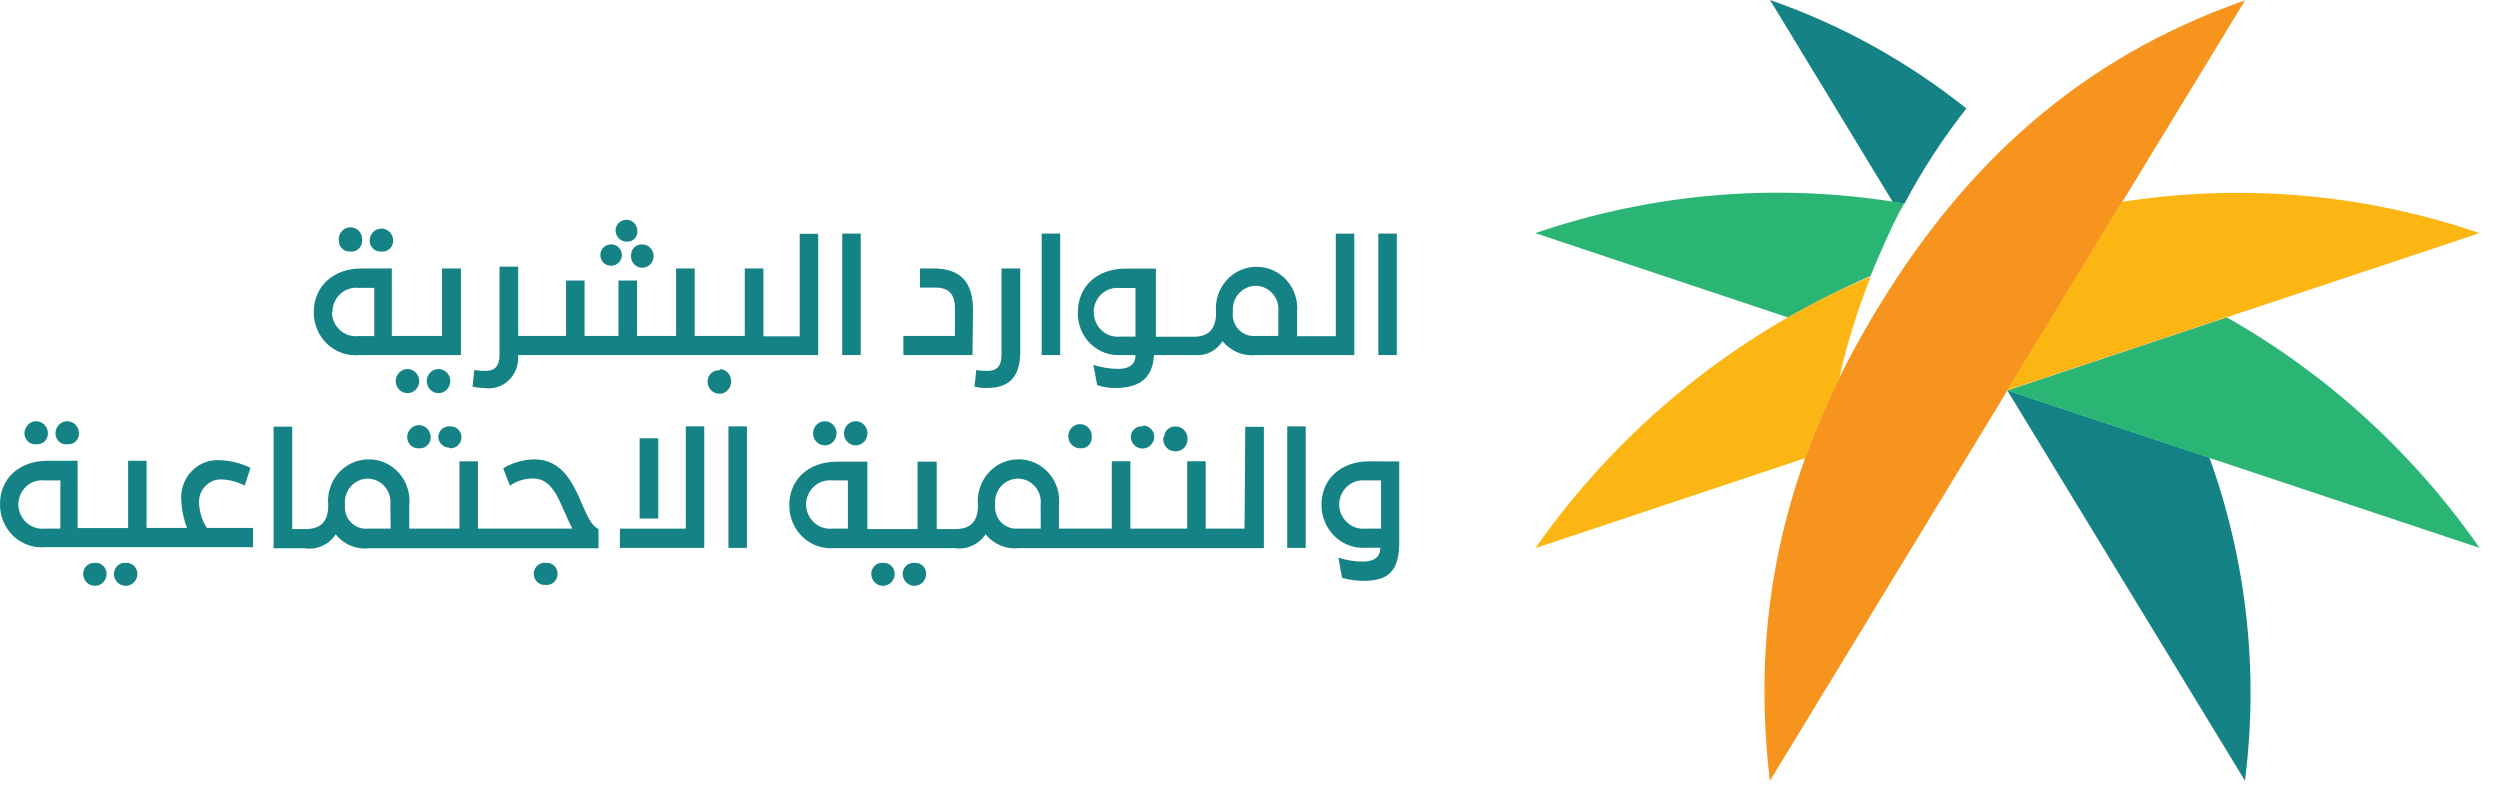
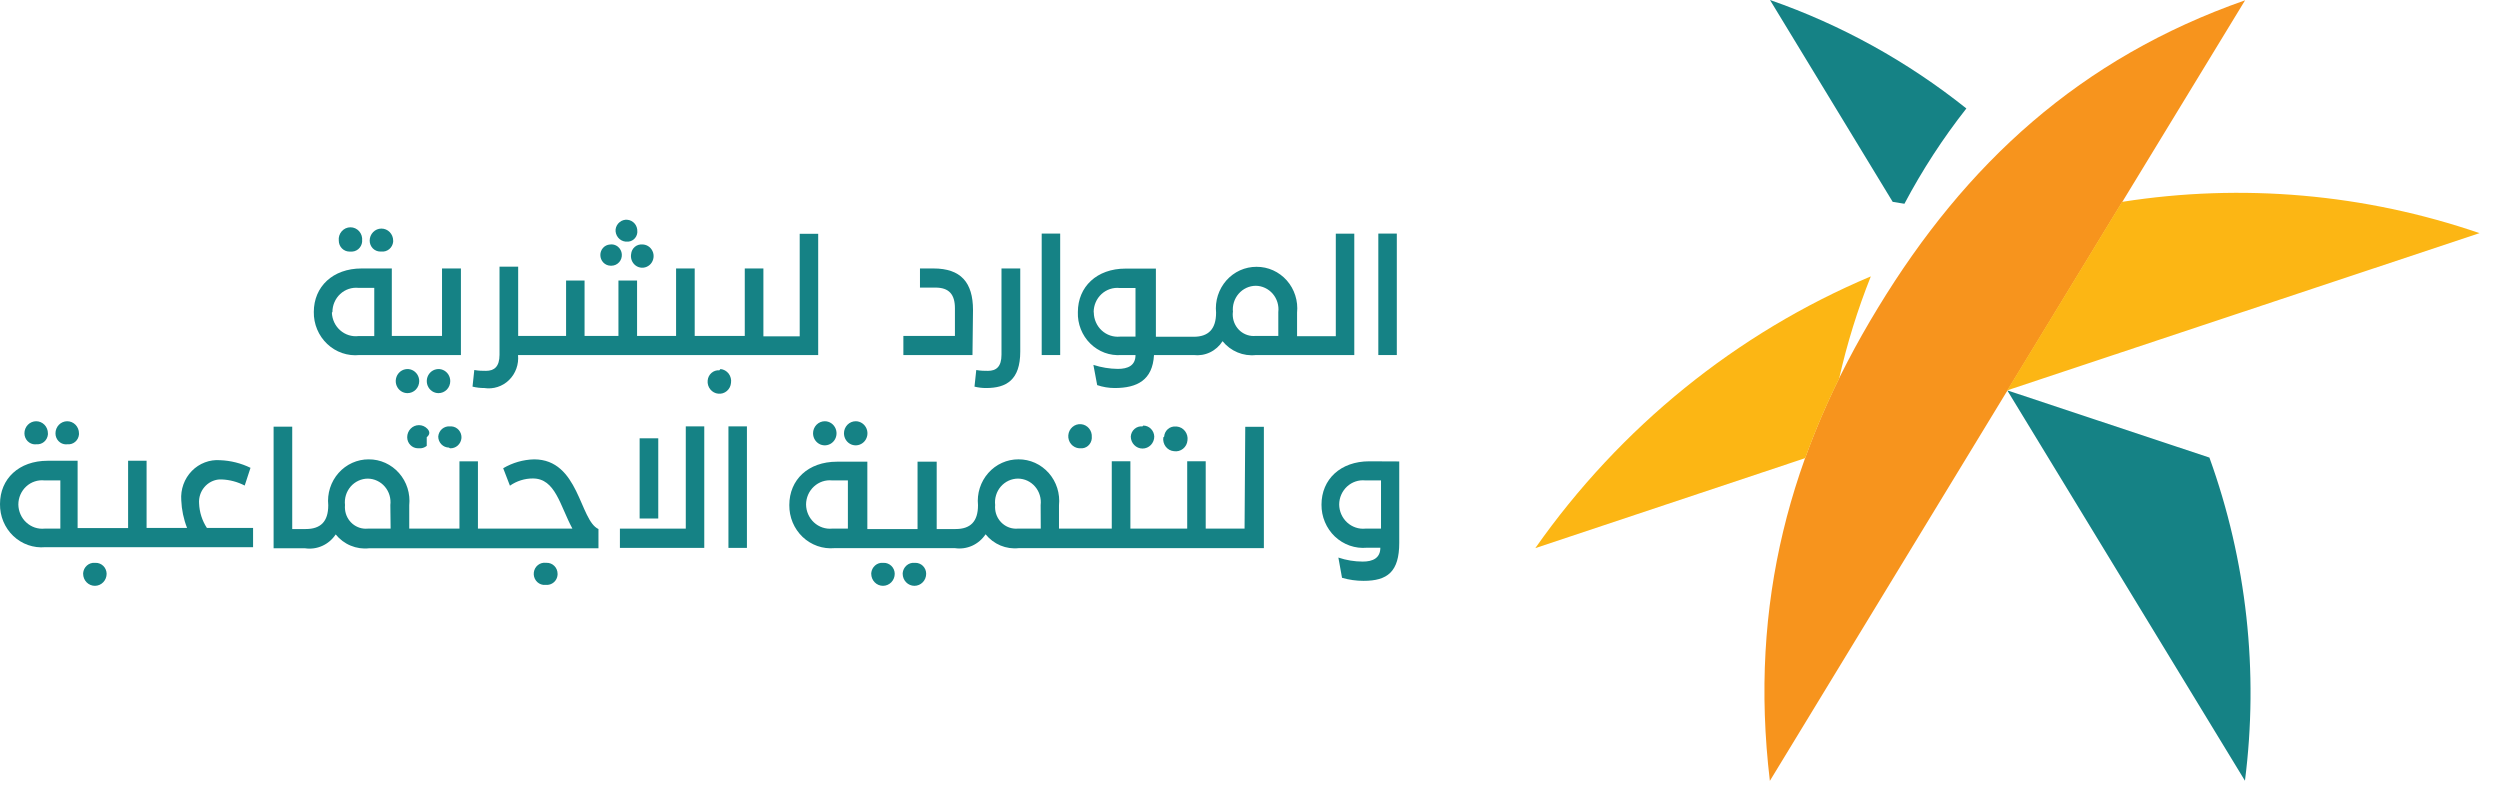
<svg xmlns="http://www.w3.org/2000/svg" width="109" height="35" viewBox="0 0 109 35" fill="none">
  <path d="M1.577 19.369C1.7 19.383 1.823 19.346 1.919 19.267C2.015 19.187 2.076 19.072 2.089 18.946V18.892C2.089 18.753 2.035 18.619 1.939 18.52C1.843 18.422 1.713 18.366 1.577 18.366C1.442 18.366 1.311 18.422 1.215 18.52C1.119 18.619 1.065 18.753 1.065 18.892C1.065 19.019 1.114 19.141 1.201 19.232C1.288 19.322 1.406 19.373 1.53 19.375L1.577 19.369Z" fill="#158285" />
  <path d="M2.937 19.369C2.997 19.376 3.058 19.37 3.116 19.353C3.175 19.335 3.229 19.305 3.276 19.266C3.323 19.227 3.362 19.178 3.391 19.123C3.419 19.068 3.437 19.008 3.443 18.946C3.446 18.928 3.446 18.91 3.443 18.892C3.443 18.753 3.389 18.619 3.293 18.52C3.197 18.422 3.067 18.366 2.931 18.366C2.795 18.366 2.665 18.422 2.569 18.52C2.473 18.619 2.419 18.753 2.419 18.892C2.418 18.955 2.429 19.017 2.452 19.075C2.475 19.133 2.508 19.186 2.551 19.231C2.594 19.276 2.644 19.312 2.701 19.337C2.757 19.361 2.817 19.374 2.878 19.375L2.937 19.369Z" fill="#158285" />
  <path d="M4.137 24.54C4.011 24.529 3.887 24.571 3.791 24.655C3.695 24.739 3.635 24.858 3.625 24.987V25.017C3.625 25.156 3.679 25.29 3.775 25.388C3.871 25.487 4.001 25.542 4.137 25.542C4.273 25.542 4.403 25.487 4.499 25.388C4.595 25.29 4.649 25.156 4.649 25.017C4.648 24.953 4.635 24.89 4.61 24.831C4.586 24.772 4.55 24.719 4.505 24.675C4.46 24.63 4.407 24.596 4.349 24.573C4.291 24.549 4.229 24.538 4.166 24.54H4.137Z" fill="#158285" />
-   <path d="M5.479 24.54C5.353 24.529 5.229 24.571 5.133 24.655C5.037 24.739 4.977 24.858 4.967 24.987V25.017C4.967 25.156 5.021 25.29 5.117 25.388C5.213 25.487 5.343 25.542 5.479 25.542C5.615 25.542 5.745 25.487 5.841 25.388C5.937 25.29 5.991 25.156 5.991 25.017C5.99 24.953 5.977 24.891 5.953 24.833C5.928 24.774 5.893 24.721 5.849 24.677C5.804 24.633 5.752 24.598 5.695 24.574C5.637 24.551 5.576 24.539 5.514 24.54H5.479Z" fill="#158285" />
  <path d="M8.68 21.948C8.662 21.691 8.744 21.436 8.909 21.241C9.073 21.045 9.306 20.924 9.557 20.904H9.675C10.021 20.919 10.36 21.01 10.669 21.17L10.922 20.397C10.509 20.196 10.061 20.083 9.604 20.065C9.376 20.046 9.147 20.079 8.933 20.16C8.719 20.241 8.524 20.369 8.362 20.535C8.201 20.701 8.076 20.901 7.997 21.121C7.918 21.341 7.886 21.576 7.903 21.81C7.92 22.224 8.005 22.633 8.156 23.018H6.391V20.089H5.585V23.024H3.384V20.089H2.078C0.824 20.089 0 20.874 0 21.979C-0.003 22.239 0.047 22.497 0.146 22.736C0.246 22.976 0.394 23.191 0.579 23.368C0.765 23.545 0.985 23.68 1.225 23.764C1.465 23.848 1.719 23.88 1.972 23.857H11.034V23.018H9.021C8.813 22.701 8.695 22.33 8.68 21.948ZM2.631 23.048H1.942C1.799 23.062 1.654 23.046 1.517 23C1.38 22.953 1.254 22.878 1.147 22.779C1.039 22.681 0.953 22.56 0.894 22.426C0.834 22.291 0.802 22.145 0.8 21.997C0.8 21.848 0.831 21.702 0.89 21.566C0.949 21.431 1.035 21.309 1.143 21.21C1.25 21.111 1.377 21.036 1.515 20.991C1.653 20.945 1.798 20.93 1.942 20.946H2.631V23.048Z" fill="#158285" />
-   <path d="M18.266 19.545C18.388 19.557 18.51 19.519 18.606 19.44C18.701 19.361 18.763 19.247 18.778 19.122V19.062C18.778 18.922 18.724 18.789 18.628 18.69C18.532 18.591 18.402 18.536 18.266 18.536C18.13 18.536 18 18.591 17.904 18.69C17.808 18.789 17.754 18.922 17.754 19.062C17.754 19.19 17.803 19.313 17.892 19.403C17.98 19.494 18.1 19.545 18.225 19.545H18.266Z" fill="#158285" />
+   <path d="M18.266 19.545C18.388 19.557 18.51 19.519 18.606 19.44V19.062C18.778 18.922 18.724 18.789 18.628 18.69C18.532 18.591 18.402 18.536 18.266 18.536C18.13 18.536 18 18.591 17.904 18.69C17.808 18.789 17.754 18.922 17.754 19.062C17.754 19.19 17.803 19.313 17.892 19.403C17.98 19.494 18.1 19.545 18.225 19.545H18.266Z" fill="#158285" />
  <path d="M19.619 19.545C19.743 19.552 19.864 19.509 19.958 19.425C20.051 19.342 20.109 19.224 20.12 19.098C20.124 19.035 20.116 18.973 20.096 18.913C20.076 18.854 20.045 18.799 20.005 18.752C19.964 18.704 19.915 18.666 19.86 18.638C19.805 18.611 19.745 18.594 19.684 18.59H19.619C19.558 18.585 19.495 18.591 19.436 18.611C19.377 18.63 19.322 18.66 19.274 18.701C19.226 18.742 19.187 18.793 19.159 18.849C19.13 18.906 19.113 18.968 19.107 19.032C19.107 19.159 19.156 19.28 19.243 19.371C19.33 19.461 19.448 19.513 19.572 19.515L19.619 19.545Z" fill="#158285" />
  <path d="M23.286 20.028C22.813 20.04 22.349 20.173 21.939 20.415L22.233 21.176C22.528 20.97 22.877 20.86 23.233 20.861C24.216 20.861 24.41 22.033 24.957 23.048H20.838V20.113H20.032V23.048H17.843V22.033C17.869 21.779 17.843 21.523 17.767 21.28C17.69 21.037 17.564 20.815 17.397 20.625C17.231 20.436 17.027 20.285 16.8 20.182C16.572 20.079 16.326 20.026 16.077 20.028C15.829 20.026 15.584 20.079 15.357 20.181C15.13 20.284 14.926 20.434 14.76 20.623C14.593 20.811 14.467 21.034 14.39 21.276C14.313 21.518 14.286 21.774 14.312 22.027C14.312 22.746 13.977 23.066 13.329 23.066H12.741V18.603H11.929V23.905H13.3C13.555 23.943 13.816 23.907 14.052 23.8C14.288 23.694 14.491 23.52 14.636 23.301C14.811 23.517 15.035 23.685 15.289 23.79C15.542 23.896 15.817 23.935 16.089 23.905H26.093V23.066C25.269 22.692 25.252 20.028 23.286 20.028ZM17.031 23.048H16.036C15.917 23.059 15.796 23.047 15.682 23.011C15.567 22.974 15.46 22.915 15.368 22.837C15.276 22.758 15.199 22.662 15.143 22.553C15.087 22.444 15.053 22.325 15.042 22.202C15.036 22.142 15.036 22.081 15.042 22.021C15.025 21.876 15.039 21.73 15.081 21.591C15.123 21.453 15.194 21.325 15.287 21.216C15.381 21.107 15.497 21.02 15.626 20.96C15.755 20.9 15.895 20.868 16.036 20.868C16.177 20.869 16.316 20.901 16.444 20.962C16.572 21.022 16.687 21.109 16.779 21.218C16.872 21.327 16.942 21.455 16.983 21.593C17.024 21.732 17.036 21.877 17.019 22.021L17.031 23.048Z" fill="#158285" />
  <path d="M23.804 24.539C23.68 24.522 23.555 24.557 23.455 24.635C23.356 24.713 23.291 24.829 23.275 24.956C23.258 25.083 23.292 25.212 23.368 25.314C23.444 25.416 23.556 25.483 23.681 25.5H23.804C23.865 25.506 23.927 25.498 23.985 25.48C24.044 25.461 24.098 25.43 24.145 25.39C24.192 25.35 24.231 25.3 24.26 25.244C24.288 25.189 24.305 25.127 24.31 25.064C24.31 25.064 24.31 25.028 24.31 25.016C24.31 24.953 24.298 24.89 24.274 24.831C24.25 24.772 24.214 24.719 24.17 24.675C24.125 24.63 24.073 24.595 24.015 24.572C23.957 24.549 23.896 24.537 23.834 24.539H23.804Z" fill="#158285" />
  <path d="M29.9 23.048H27.028V23.888H30.706V18.59H29.9V23.048Z" fill="#158285" />
  <path d="M28.7 19.11H27.888V22.607H28.7V19.11Z" fill="#158285" />
  <path d="M32.566 18.59H31.76V23.888H32.566V18.59Z" fill="#158285" />
  <path d="M35.449 18.892C35.449 18.996 35.479 19.098 35.535 19.184C35.592 19.27 35.672 19.338 35.765 19.378C35.859 19.417 35.962 19.428 36.061 19.407C36.16 19.387 36.252 19.337 36.323 19.264C36.395 19.19 36.444 19.097 36.463 18.995C36.483 18.893 36.473 18.787 36.434 18.691C36.395 18.595 36.33 18.513 36.246 18.455C36.161 18.397 36.062 18.366 35.961 18.366C35.825 18.366 35.695 18.422 35.599 18.52C35.503 18.619 35.449 18.753 35.449 18.892Z" fill="#158285" />
  <path d="M36.797 18.892C36.797 18.996 36.827 19.098 36.883 19.184C36.939 19.27 37.019 19.338 37.113 19.378C37.206 19.417 37.309 19.428 37.409 19.407C37.508 19.387 37.599 19.337 37.671 19.264C37.742 19.19 37.791 19.097 37.811 18.995C37.831 18.893 37.821 18.787 37.782 18.691C37.743 18.595 37.677 18.513 37.593 18.455C37.509 18.397 37.41 18.366 37.309 18.366C37.173 18.366 37.043 18.422 36.947 18.52C36.851 18.619 36.797 18.753 36.797 18.892Z" fill="#158285" />
  <path d="M38.498 24.54C38.373 24.529 38.248 24.571 38.153 24.655C38.057 24.739 37.997 24.858 37.986 24.987V25.017C37.986 25.156 38.04 25.29 38.136 25.388C38.232 25.487 38.362 25.542 38.498 25.542C38.634 25.542 38.764 25.487 38.86 25.388C38.956 25.29 39.01 25.156 39.01 25.017C39.01 24.953 38.996 24.89 38.972 24.831C38.947 24.772 38.911 24.719 38.866 24.675C38.821 24.63 38.768 24.596 38.71 24.573C38.652 24.549 38.59 24.538 38.528 24.54H38.498Z" fill="#158285" />
  <path d="M39.869 24.54C39.744 24.529 39.62 24.571 39.524 24.655C39.428 24.739 39.368 24.858 39.357 24.987V25.017C39.357 25.156 39.411 25.29 39.507 25.388C39.603 25.487 39.734 25.542 39.869 25.542C40.005 25.542 40.135 25.487 40.231 25.388C40.328 25.29 40.381 25.156 40.381 25.017C40.381 24.953 40.369 24.89 40.345 24.831C40.321 24.773 40.285 24.72 40.241 24.675C40.197 24.631 40.144 24.596 40.086 24.573C40.028 24.549 39.967 24.538 39.905 24.54H39.869Z" fill="#158285" />
  <path d="M47.096 19.545C47.157 19.551 47.218 19.546 47.277 19.528C47.335 19.51 47.39 19.48 47.437 19.44C47.484 19.4 47.523 19.35 47.551 19.295C47.58 19.239 47.597 19.178 47.602 19.116C47.605 19.098 47.605 19.08 47.602 19.062C47.613 18.922 47.569 18.784 47.481 18.678C47.393 18.571 47.267 18.505 47.131 18.494C46.995 18.483 46.861 18.527 46.757 18.618C46.653 18.708 46.589 18.837 46.578 18.977C46.572 19.046 46.58 19.116 46.601 19.181C46.621 19.247 46.654 19.309 46.698 19.361C46.742 19.414 46.795 19.457 46.856 19.489C46.916 19.52 46.981 19.539 47.049 19.545H47.096Z" fill="#158285" />
  <path d="M49.814 18.59C49.752 18.584 49.689 18.59 49.629 18.609C49.57 18.628 49.514 18.659 49.467 18.7C49.419 18.741 49.38 18.791 49.351 18.848C49.323 18.905 49.306 18.968 49.302 19.032C49.302 19.171 49.356 19.305 49.452 19.403C49.548 19.502 49.678 19.557 49.814 19.557C49.95 19.557 50.08 19.502 50.176 19.403C50.272 19.305 50.326 19.171 50.326 19.032C50.321 18.904 50.268 18.782 50.178 18.693C50.088 18.604 49.968 18.554 49.843 18.555L49.814 18.59Z" fill="#158285" />
  <path d="M50.721 19.068C50.71 19.139 50.714 19.212 50.732 19.282C50.75 19.352 50.782 19.417 50.825 19.474C50.869 19.53 50.923 19.578 50.985 19.612C51.047 19.646 51.116 19.666 51.186 19.672C51.255 19.683 51.325 19.679 51.393 19.661C51.461 19.643 51.524 19.611 51.579 19.567C51.634 19.523 51.68 19.468 51.714 19.405C51.747 19.342 51.768 19.272 51.774 19.201C51.784 19.129 51.78 19.057 51.761 18.988C51.743 18.918 51.711 18.853 51.668 18.797C51.624 18.74 51.57 18.694 51.509 18.659C51.447 18.625 51.379 18.603 51.309 18.597H51.262C51.201 18.591 51.139 18.598 51.08 18.617C51.021 18.636 50.966 18.667 50.919 18.708C50.872 18.749 50.833 18.8 50.805 18.856C50.777 18.913 50.761 18.975 50.756 19.038C50.745 19.049 50.733 19.059 50.721 19.068Z" fill="#158285" />
  <path d="M54.263 23.047H52.569V20.112H51.762V23.047H49.285V20.112H48.473V23.047H46.172V22.033C46.198 21.779 46.172 21.522 46.096 21.28C46.019 21.037 45.893 20.814 45.727 20.625C45.56 20.436 45.356 20.284 45.129 20.181C44.901 20.078 44.655 20.026 44.407 20.027C44.158 20.026 43.913 20.078 43.686 20.181C43.459 20.283 43.255 20.434 43.089 20.623C42.922 20.811 42.797 21.034 42.719 21.276C42.642 21.517 42.615 21.774 42.641 22.027C42.641 22.746 42.306 23.066 41.664 23.066H40.84V20.13H40.005V23.066H37.816V20.13H36.492C35.238 20.13 34.414 20.915 34.414 22.02C34.411 22.281 34.461 22.539 34.56 22.778C34.66 23.017 34.808 23.233 34.993 23.41C35.179 23.587 35.399 23.721 35.639 23.806C35.879 23.89 36.133 23.922 36.386 23.899H41.635C41.89 23.937 42.151 23.9 42.387 23.794C42.623 23.687 42.825 23.514 42.971 23.295C43.145 23.51 43.368 23.678 43.621 23.784C43.873 23.889 44.147 23.929 44.418 23.899H55.105V18.608H54.293L54.263 23.047ZM36.968 23.047H36.286C36.142 23.062 35.997 23.045 35.86 22.999C35.723 22.953 35.597 22.878 35.49 22.779C35.383 22.68 35.297 22.56 35.237 22.425C35.177 22.29 35.146 22.144 35.144 21.996C35.145 21.848 35.176 21.702 35.235 21.567C35.294 21.432 35.381 21.311 35.488 21.212C35.596 21.113 35.722 21.038 35.859 20.992C35.997 20.946 36.142 20.931 36.286 20.946H36.968V23.047ZM45.377 23.047H44.383C44.142 23.069 43.903 22.993 43.716 22.834C43.53 22.676 43.412 22.449 43.389 22.202C43.383 22.142 43.383 22.081 43.389 22.02C43.372 21.876 43.385 21.73 43.428 21.591C43.47 21.452 43.54 21.324 43.634 21.215C43.728 21.107 43.843 21.019 43.972 20.959C44.101 20.899 44.241 20.868 44.383 20.867C44.525 20.868 44.664 20.899 44.793 20.959C44.922 21.02 45.037 21.107 45.13 21.216C45.224 21.325 45.293 21.453 45.335 21.592C45.377 21.73 45.389 21.876 45.372 22.02L45.377 23.047Z" fill="#158285" />
-   <path d="M56.929 18.59H56.123V23.888H56.929V18.59Z" fill="#158285" />
  <path d="M59.7 20.113C58.447 20.113 57.617 20.898 57.617 22.003C57.615 22.264 57.665 22.521 57.766 22.76C57.866 23 58.014 23.215 58.2 23.392C58.387 23.568 58.607 23.704 58.847 23.788C59.087 23.872 59.342 23.904 59.594 23.881H60.183C60.183 24.334 59.853 24.485 59.418 24.485C59.056 24.485 58.697 24.426 58.353 24.31L58.512 25.192C58.818 25.281 59.135 25.326 59.453 25.325C60.489 25.325 61.007 24.932 61.007 23.67V20.119L59.7 20.113ZM60.212 21.979V23.048H59.53C59.386 23.062 59.242 23.046 59.105 22.999C58.968 22.953 58.842 22.878 58.734 22.779C58.627 22.68 58.541 22.56 58.481 22.425C58.422 22.291 58.39 22.145 58.388 21.997C58.389 21.848 58.42 21.702 58.479 21.567C58.539 21.432 58.625 21.311 58.732 21.212C58.84 21.113 58.966 21.038 59.104 20.992C59.241 20.946 59.386 20.931 59.53 20.946H60.212V21.979Z" fill="#158285" />
  <path d="M42.423 13.517C42.423 12.309 41.888 11.705 40.699 11.705H40.111V12.539H40.787C41.376 12.539 41.635 12.835 41.635 13.439V14.647H39.387V15.48H42.4L42.423 13.517Z" fill="#158285" />
  <path d="M44.483 15.329V11.705H43.665V15.468C43.665 15.994 43.43 16.169 43.077 16.169C42.912 16.169 42.771 16.169 42.565 16.133L42.488 16.857C42.656 16.899 42.828 16.919 43 16.918C43.877 16.918 44.483 16.567 44.483 15.329Z" fill="#158285" />
  <path d="M46.224 10.184H45.418V15.48H46.224V10.184Z" fill="#158285" />
  <path d="M48.89 15.48H49.508C49.508 15.939 49.178 16.084 48.737 16.084C48.376 16.08 48.017 16.021 47.672 15.909L47.837 16.791C48.084 16.875 48.342 16.918 48.602 16.918C49.579 16.918 50.255 16.573 50.314 15.48H52.044C52.288 15.509 52.535 15.469 52.758 15.362C52.98 15.256 53.169 15.087 53.304 14.876C53.479 15.092 53.703 15.26 53.957 15.365C54.21 15.471 54.485 15.51 54.757 15.48H59.047V10.189H58.241V14.659H56.552V13.632C56.578 13.379 56.551 13.123 56.474 12.881C56.397 12.639 56.271 12.416 56.104 12.227C55.938 12.039 55.734 11.889 55.507 11.786C55.28 11.684 55.035 11.632 54.787 11.633C54.539 11.632 54.293 11.684 54.066 11.786C53.839 11.889 53.636 12.039 53.469 12.227C53.303 12.416 53.177 12.639 53.099 12.881C53.022 13.123 52.996 13.379 53.021 13.632C53.021 14.351 52.686 14.683 52.044 14.683H50.397V11.711H49.073C47.819 11.711 46.995 12.502 46.995 13.608C46.986 13.862 47.03 14.116 47.123 14.352C47.216 14.588 47.356 14.802 47.535 14.978C47.714 15.155 47.927 15.291 48.16 15.378C48.394 15.464 48.643 15.499 48.89 15.48ZM53.757 13.608C53.741 13.464 53.755 13.318 53.798 13.18C53.841 13.042 53.911 12.915 54.005 12.807C54.099 12.698 54.214 12.612 54.342 12.552C54.471 12.492 54.61 12.461 54.751 12.46C54.892 12.461 55.03 12.494 55.158 12.554C55.285 12.614 55.399 12.701 55.492 12.809C55.585 12.917 55.654 13.044 55.696 13.182C55.738 13.319 55.751 13.465 55.734 13.608V14.646H54.745C54.626 14.658 54.506 14.645 54.391 14.609C54.276 14.573 54.17 14.514 54.077 14.436C53.985 14.357 53.909 14.26 53.853 14.152C53.797 14.043 53.762 13.924 53.751 13.801C53.745 13.739 53.745 13.676 53.751 13.614L53.757 13.608ZM47.684 13.608C47.684 13.46 47.714 13.313 47.773 13.178C47.831 13.043 47.917 12.922 48.024 12.823C48.131 12.724 48.257 12.649 48.394 12.603C48.531 12.557 48.676 12.541 48.819 12.557H49.508V13.608V14.677H48.831C48.688 14.691 48.543 14.674 48.406 14.628C48.269 14.582 48.143 14.507 48.036 14.409C47.928 14.31 47.842 14.189 47.783 14.054C47.723 13.919 47.691 13.774 47.69 13.626L47.684 13.608Z" fill="#158285" />
  <path d="M60.901 10.184H60.095V15.48H60.901V10.184Z" fill="#158285" />
  <path d="M16.63 10.968C16.752 10.98 16.874 10.943 16.97 10.864C17.066 10.785 17.127 10.67 17.142 10.545V10.491C17.142 10.352 17.088 10.218 16.992 10.12C16.896 10.021 16.766 9.966 16.63 9.966C16.494 9.966 16.364 10.021 16.268 10.12C16.172 10.218 16.118 10.352 16.118 10.491C16.118 10.618 16.167 10.739 16.254 10.829C16.341 10.918 16.46 10.968 16.583 10.968H16.63Z" fill="#158285" />
  <path d="M15.283 10.969C15.404 10.98 15.525 10.943 15.62 10.864C15.715 10.784 15.775 10.67 15.789 10.546C15.791 10.528 15.791 10.509 15.789 10.491C15.796 10.418 15.789 10.344 15.767 10.274C15.745 10.204 15.709 10.139 15.661 10.084C15.613 10.03 15.554 9.985 15.488 9.955C15.422 9.925 15.351 9.91 15.28 9.91C15.208 9.91 15.137 9.925 15.071 9.955C15.005 9.985 14.947 10.03 14.899 10.084C14.851 10.139 14.814 10.204 14.792 10.274C14.77 10.344 14.763 10.418 14.771 10.491C14.771 10.618 14.819 10.739 14.907 10.829C14.994 10.918 15.112 10.969 15.235 10.969H15.283Z" fill="#158285" />
  <path d="M15.671 15.48H20.096V11.705H19.272V14.647H17.083V11.705H15.765C14.512 11.705 13.682 12.497 13.682 13.602C13.678 13.864 13.728 14.124 13.829 14.364C13.93 14.605 14.079 14.82 14.267 14.998C14.455 15.175 14.677 15.31 14.919 15.393C15.161 15.476 15.417 15.506 15.671 15.48ZM14.494 13.602C14.494 13.454 14.524 13.308 14.583 13.173C14.642 13.038 14.727 12.917 14.834 12.818C14.941 12.719 15.067 12.644 15.204 12.598C15.341 12.552 15.486 12.536 15.63 12.551H16.318V14.653H15.63C15.487 14.67 15.343 14.656 15.206 14.613C15.069 14.57 14.942 14.498 14.833 14.402C14.724 14.306 14.636 14.189 14.573 14.056C14.511 13.924 14.476 13.779 14.47 13.632L14.494 13.602Z" fill="#158285" />
  <path d="M27.317 10.534C27.43 10.546 27.543 10.511 27.631 10.437C27.719 10.363 27.776 10.257 27.787 10.141V10.092C27.793 9.967 27.752 9.844 27.672 9.749C27.592 9.654 27.48 9.595 27.358 9.582C27.237 9.57 27.115 9.605 27.019 9.683C26.922 9.76 26.858 9.872 26.84 9.996C26.828 10.126 26.867 10.254 26.947 10.355C27.028 10.456 27.143 10.52 27.27 10.534H27.317Z" fill="#158285" />
  <path d="M26.663 11.585C26.726 11.585 26.787 11.57 26.844 11.544C26.901 11.518 26.952 11.48 26.994 11.433C27.037 11.386 27.069 11.329 27.089 11.269C27.109 11.208 27.116 11.144 27.111 11.08C27.106 11.016 27.088 10.955 27.058 10.899C27.028 10.842 26.987 10.792 26.938 10.753C26.889 10.713 26.832 10.685 26.772 10.669C26.711 10.653 26.648 10.65 26.587 10.661C26.474 10.67 26.369 10.722 26.293 10.807C26.217 10.892 26.174 11.004 26.175 11.12C26.175 11.242 26.222 11.359 26.305 11.446C26.389 11.534 26.503 11.583 26.622 11.585H26.663Z" fill="#158285" />
  <path d="M27.511 11.119C27.502 11.219 27.522 11.32 27.569 11.408C27.616 11.496 27.687 11.568 27.773 11.615C27.86 11.661 27.958 11.681 28.055 11.67C28.153 11.659 28.245 11.619 28.32 11.555C28.395 11.491 28.45 11.405 28.477 11.309C28.505 11.212 28.504 11.109 28.475 11.014C28.445 10.918 28.389 10.833 28.313 10.77C28.237 10.707 28.144 10.669 28.046 10.66H28.005C27.946 10.654 27.887 10.661 27.831 10.678C27.774 10.696 27.722 10.725 27.676 10.764C27.631 10.803 27.593 10.851 27.566 10.904C27.539 10.958 27.522 11.016 27.517 11.077C27.517 11.077 27.511 11.101 27.511 11.119Z" fill="#158285" />
  <path d="M35.673 10.195H34.867V14.665H33.284V11.705H32.472V14.646H30.289V11.705H29.477V14.646H27.776V12.23H26.964V14.646H25.487V12.23H24.681V14.646H22.592V11.626H21.779V15.468C21.779 15.993 21.544 16.169 21.191 16.169C21.02 16.169 20.879 16.168 20.679 16.132L20.602 16.857C20.77 16.898 20.942 16.919 21.114 16.918C21.308 16.948 21.506 16.933 21.694 16.872C21.881 16.812 22.052 16.709 22.194 16.57C22.336 16.431 22.445 16.26 22.513 16.071C22.581 15.882 22.606 15.68 22.586 15.48H35.673V10.195Z" fill="#158285" />
-   <path d="M37.527 10.184H36.721V15.48H37.527V10.184Z" fill="#158285" />
  <path d="M18.278 16.616C18.278 16.512 18.248 16.411 18.192 16.324C18.135 16.238 18.055 16.17 17.962 16.13C17.868 16.09 17.765 16.08 17.666 16.101C17.567 16.121 17.476 16.171 17.404 16.245C17.332 16.318 17.284 16.412 17.264 16.514C17.244 16.616 17.254 16.721 17.293 16.817C17.332 16.913 17.397 16.995 17.482 17.053C17.566 17.11 17.665 17.141 17.766 17.141C17.902 17.141 18.032 17.086 18.128 16.988C18.224 16.889 18.278 16.756 18.278 16.616Z" fill="#158285" />
  <path d="M19.631 16.616C19.631 16.512 19.601 16.411 19.545 16.324C19.489 16.238 19.409 16.17 19.315 16.13C19.222 16.09 19.119 16.08 19.02 16.101C18.92 16.121 18.829 16.171 18.757 16.245C18.686 16.318 18.637 16.412 18.617 16.514C18.598 16.616 18.608 16.721 18.646 16.817C18.685 16.913 18.751 16.995 18.835 17.053C18.919 17.11 19.018 17.141 19.119 17.141C19.255 17.141 19.385 17.086 19.481 16.988C19.577 16.889 19.631 16.756 19.631 16.616Z" fill="#158285" />
  <path d="M31.366 16.145C31.24 16.135 31.116 16.176 31.02 16.26C30.924 16.343 30.864 16.463 30.854 16.592C30.847 16.661 30.854 16.73 30.874 16.797C30.894 16.863 30.927 16.925 30.97 16.978C31.013 17.032 31.066 17.075 31.126 17.107C31.186 17.14 31.251 17.159 31.319 17.165C31.385 17.172 31.452 17.165 31.516 17.145C31.58 17.125 31.64 17.092 31.691 17.048C31.742 17.005 31.785 16.95 31.816 16.89C31.847 16.829 31.866 16.763 31.872 16.694C31.883 16.623 31.879 16.551 31.861 16.482C31.844 16.412 31.813 16.347 31.77 16.29C31.727 16.234 31.673 16.187 31.611 16.152C31.55 16.118 31.483 16.097 31.413 16.09L31.366 16.145Z" fill="#158285" />
  <path d="M82.521 8.8L83.033 8.884C83.808 7.418 84.712 6.027 85.734 4.729C83.158 2.673 80.263 1.074 77.172 0L82.521 8.8ZM96.344 19.955L87.517 17.02L97.88 34.04C98.487 29.286 97.956 24.451 96.332 19.955H96.344Z" fill="#158285" />
  <path d="M81.886 13.409C85.705 7.133 90.684 2.537 97.886 0.013L87.523 17.027L77.166 34.046C76.242 26.279 78.067 19.672 81.886 13.409Z" fill="#F7941D" />
-   <path d="M66.939 10.165L77.961 13.843C79.127 13.175 80.328 12.57 81.556 12.031C81.717 11.628 81.888 11.226 82.068 10.823C82.368 10.153 82.657 9.507 83.021 8.873C77.638 7.947 72.116 8.391 66.939 10.165ZM97.068 13.843L87.511 17.026L108.108 23.887C105.213 19.734 101.446 16.299 97.086 13.837L97.068 13.843Z" fill="#2BB574" />
  <path d="M66.939 23.899L78.708 19.974C79.136 18.792 79.629 17.637 80.185 16.513C80.528 14.989 80.991 13.497 81.568 12.05C75.71 14.521 70.642 18.626 66.939 23.899ZM92.519 8.8L87.511 17.02L108.108 10.165C103.095 8.447 97.755 7.98 92.531 8.8H92.519Z" fill="#FCB614" />
</svg>